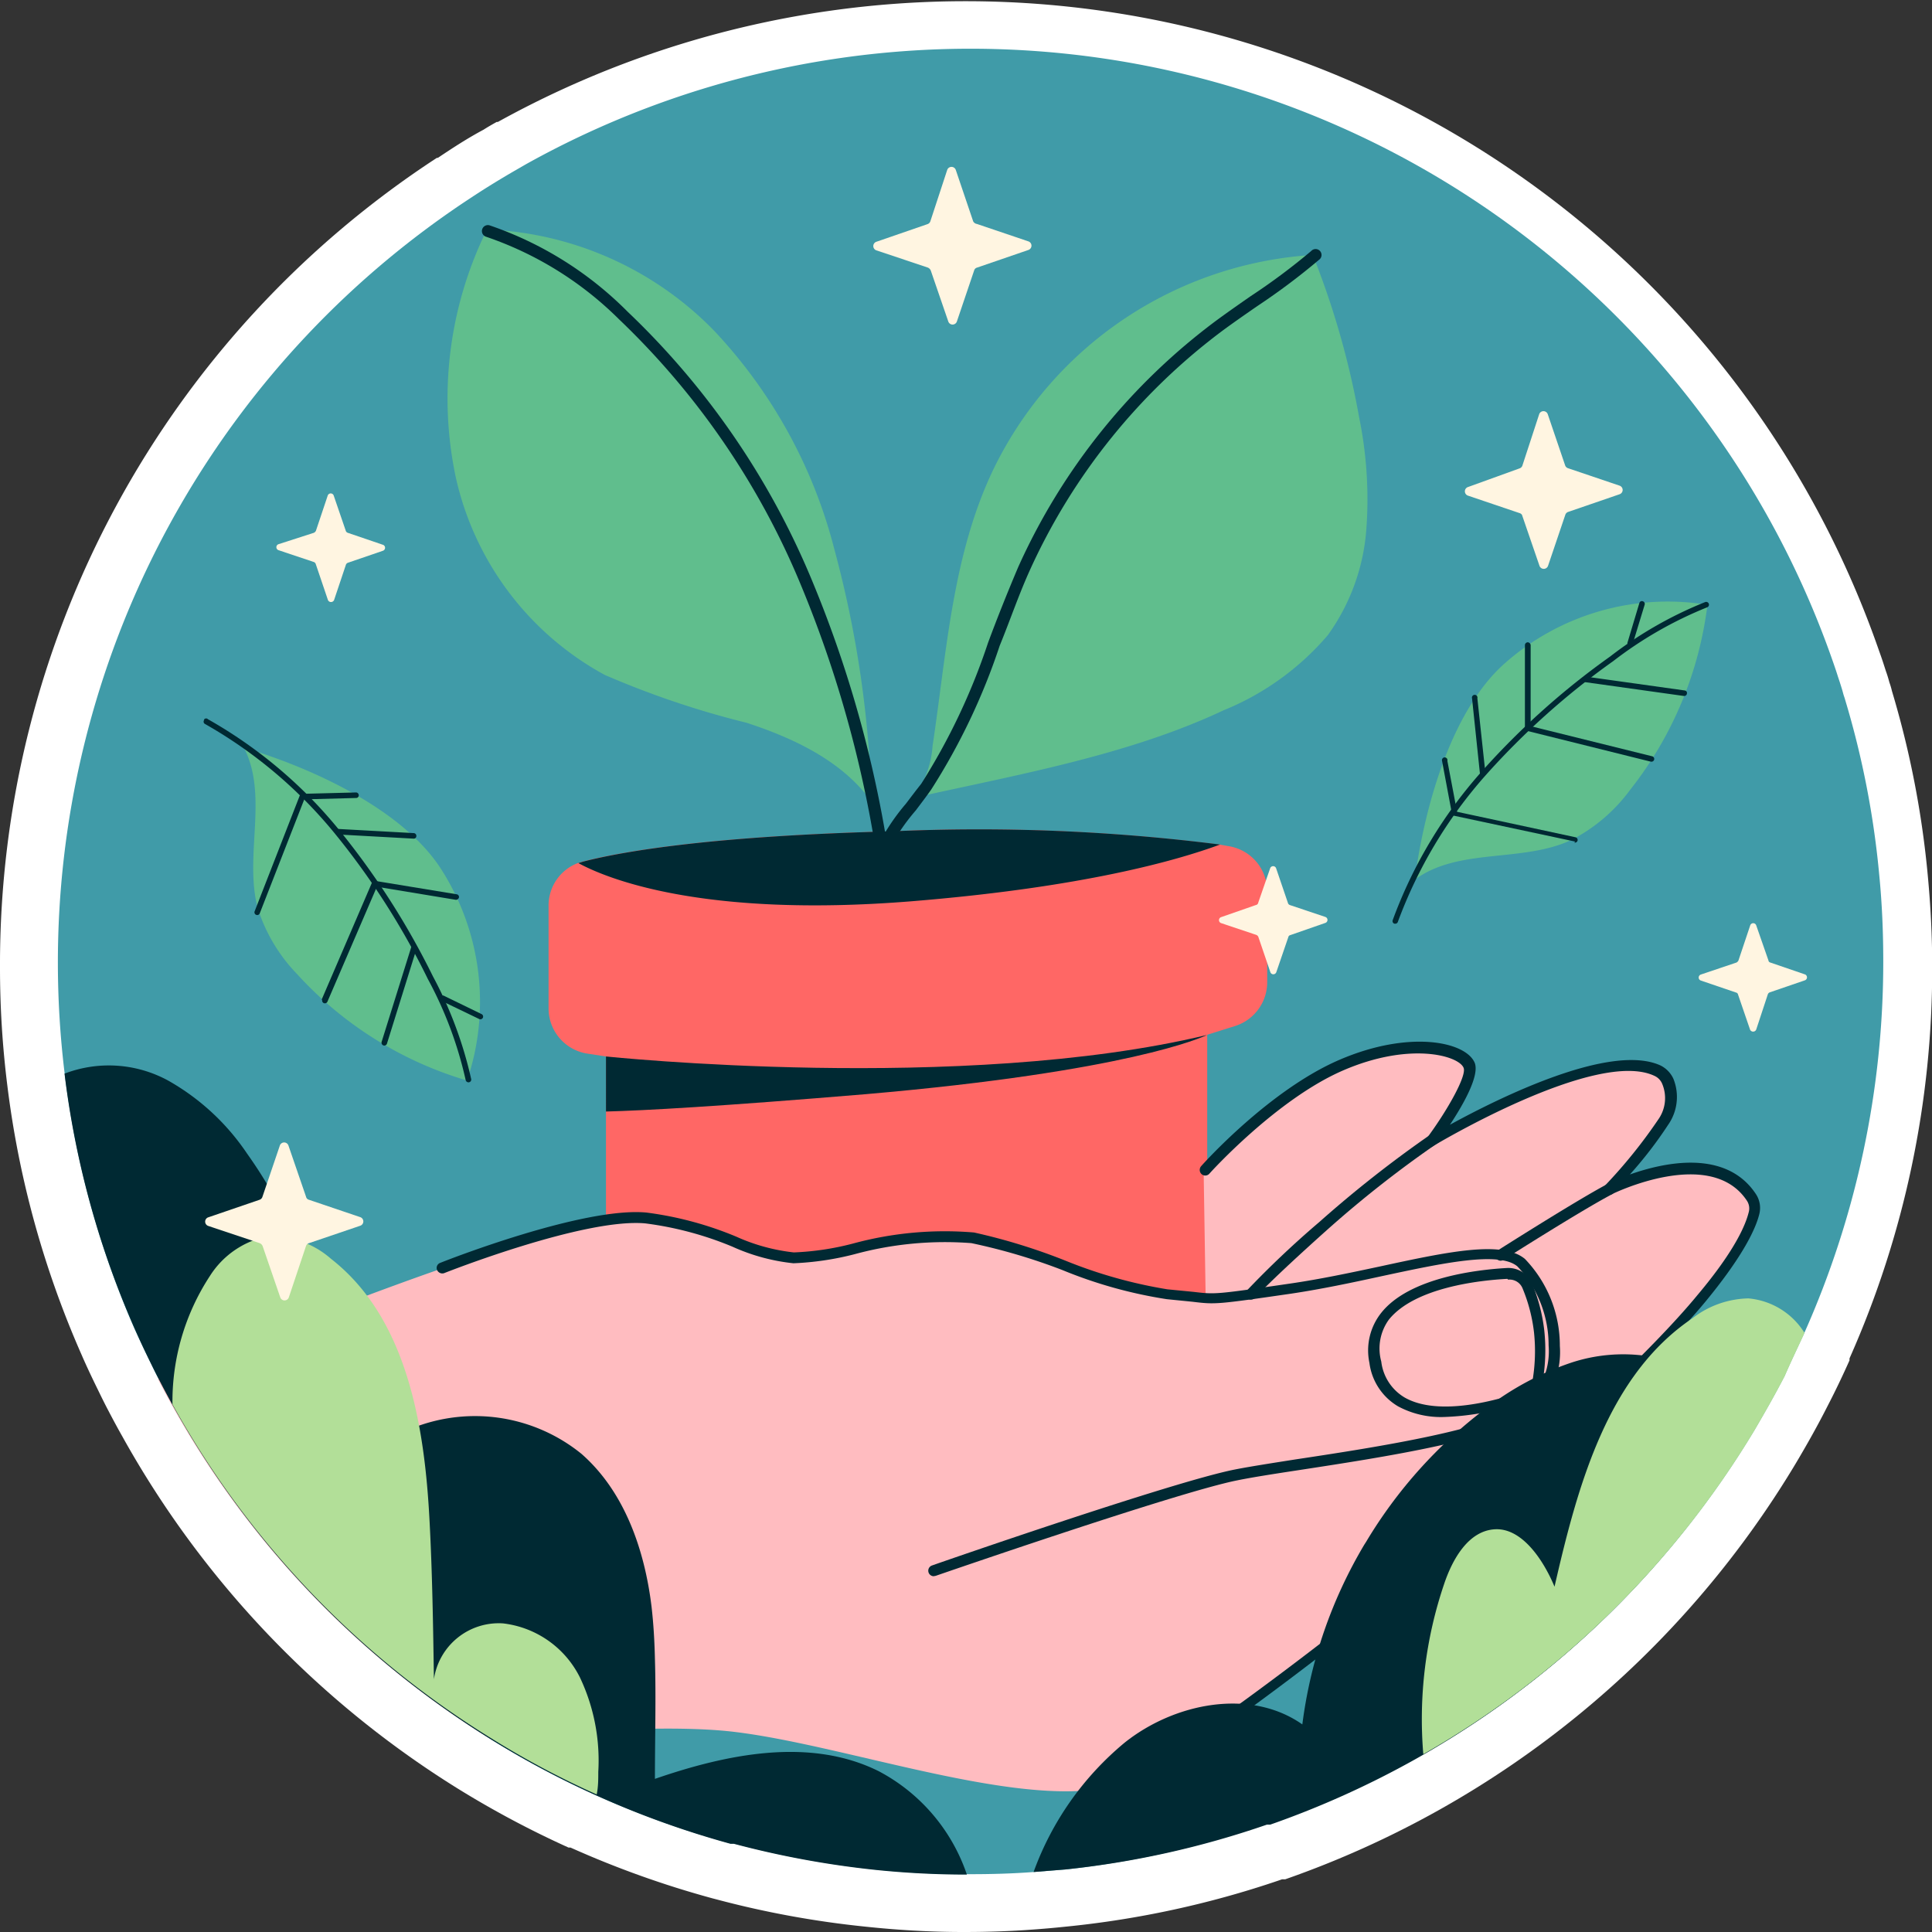
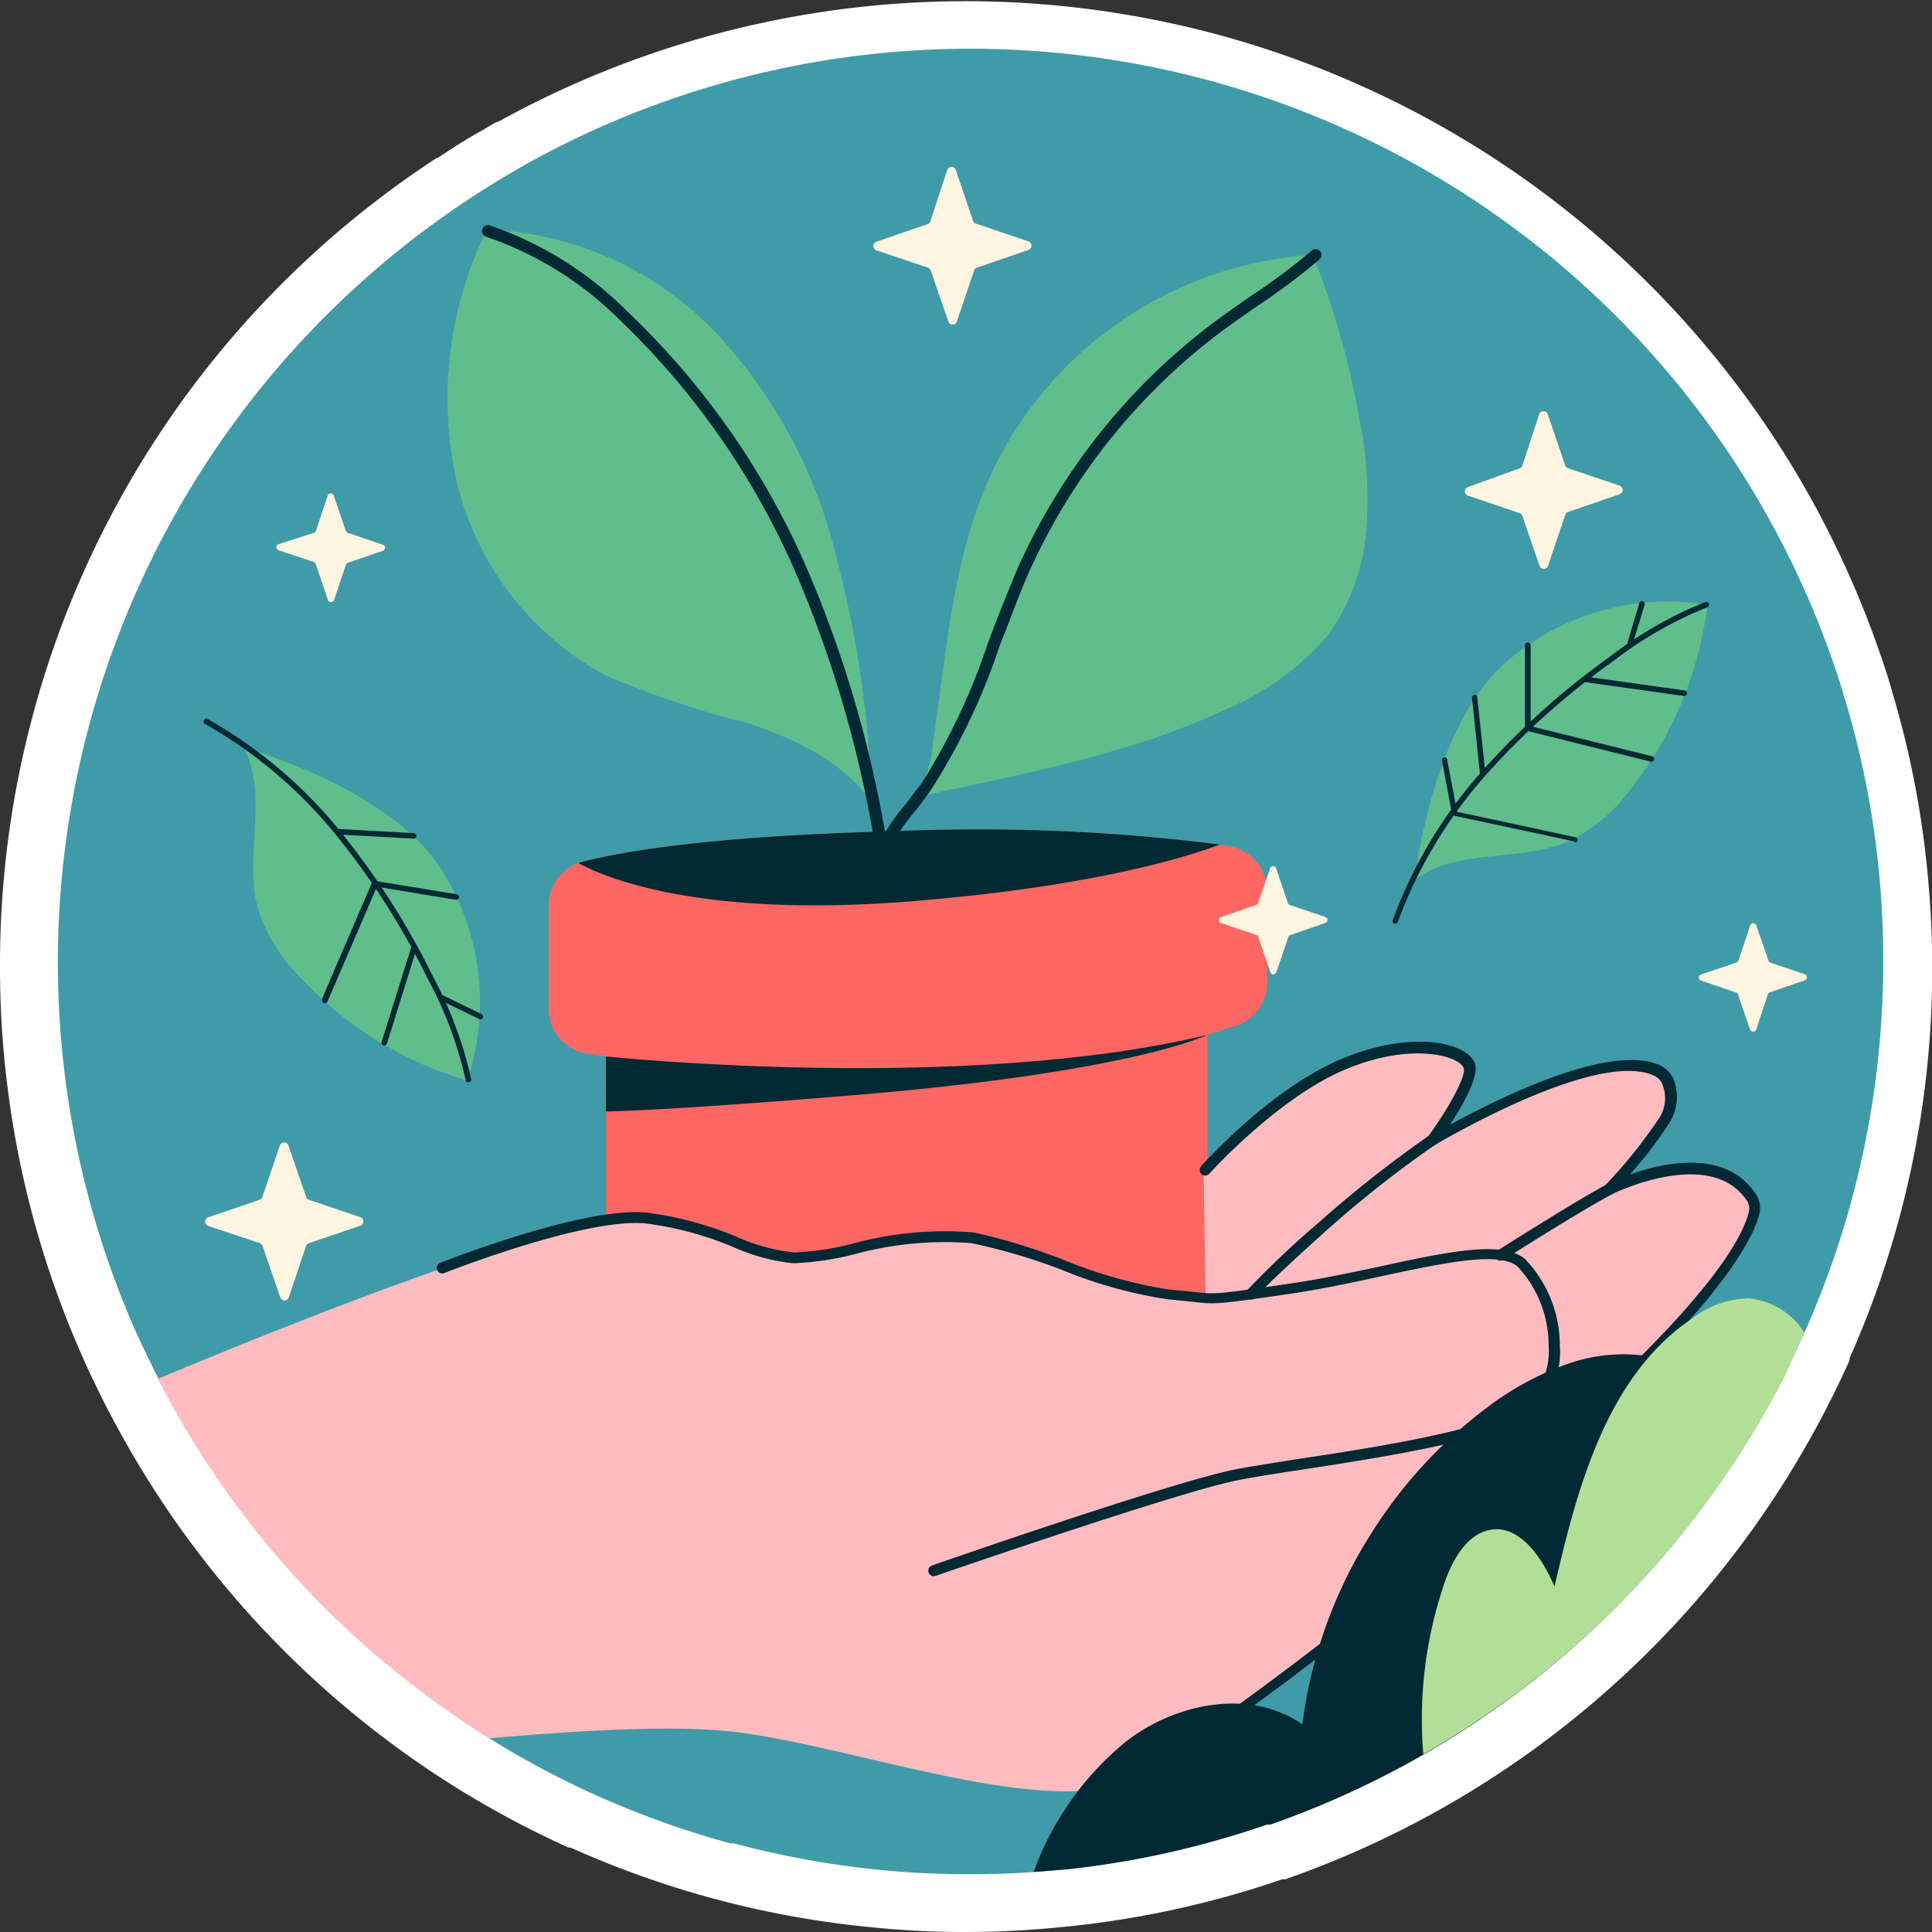
<svg xmlns="http://www.w3.org/2000/svg" viewBox="0 0 97.91 97.91">
  <rect x="0" y="0" width="97.91" height="97.91" fill="#333333" stroke="none" />
  <defs>
    <style>.cls-1{fill:#fff;}.cls-2{fill:#409ba8;}.cls-3{fill:#ff6765;}.cls-4{fill:#002933;}.cls-5{fill:#60be8d;}.cls-6{fill:#ffbcc0;}.cls-7{fill:#b2df98;}.cls-8{fill:#fff5e1;}</style>
  </defs>
  <g id="Слой_2" data-name="Слой 2">
    <g id="Слой_1-2" data-name="Слой 1">
      <path class="cls-1" d="M48.81,97.91c-1.68,0-3.34-.1-4.94-.27a48.43,48.43,0,0,1-7.55-1.38l-.23-.06a49.09,49.09,0,0,1-7.18-2.57l-.1,0a49,49,0,0,1-5.63-3,49.05,49.05,0,0,1-17-17.87c-.25-.44-.5-.91-.74-1.37-.13-.25-.28-.55-.42-.84-.33-.67-.62-1.28-.88-1.88A48.53,48.53,0,0,1,.37,55,48.05,48.05,0,0,1,0,49,48.81,48.81,0,0,1,22.14,8l.05,0c.73-.49,1.51-1,2.32-1.43.2-.13.43-.26.66-.39l.06,0a49,49,0,0,1,70,26.81c.08.22.17.48.25.73l.09.28c.07.19.13.39.18.58a3.66,3.66,0,0,1,.13.44,47.81,47.81,0,0,1,1.82,9.39c.14,1.5.22,3,.22,4.59a48.55,48.55,0,0,1-4.19,19.84.93.93,0,0,0,0,.1c-.34.76-.71,1.54-1.11,2.31-.47.93-1,1.88-1.6,2.89a49,49,0,0,1-25.89,21.1l-.16,0-.17.06A48.35,48.35,0,0,1,54,97.64q-.85.09-1.71.15c-1.08.08-2.22.12-3.38.12Z" />
      <path class="cls-2" d="M95.44,48.72a46.18,46.18,0,0,1-4,18.83h0c-.34.74-.69,1.46-1,2.18-.48.93-1,1.84-1.52,2.73A46.51,46.51,0,0,1,72.13,88.9a46.49,46.49,0,0,1-7.76,3.53l-.1,0h0l-.07,0A45.76,45.76,0,0,1,54,94.74l-1.62.13c-1.05.08-2.12.11-3.2.11H49a44.87,44.87,0,0,1-4.66-.24,47,47,0,0,1-7.15-1.32l-.07,0h0l-.1,0a46.42,46.42,0,0,1-6.79-2.43h0a44.27,44.27,0,0,1-5.4-2.88A46.59,46.59,0,0,1,20.1,84.7,46.13,46.13,0,0,1,8.74,71.17c-.24-.42-.48-.86-.7-1.29-.14-.26-.27-.53-.4-.8-.29-.59-.57-1.18-.84-1.78A46.33,46.33,0,0,1,23.9,10h0c.71-.47,1.43-.91,2.17-1.34l.59-.34h0A46.28,46.28,0,0,1,92.91,33.59c.08.23.16.46.23.69l.09.27c.06.19.12.37.17.56s.08.24.11.36a45.17,45.17,0,0,1,1.73,8.91C95.38,45.81,95.44,47.26,95.44,48.72Z" />
      <path class="cls-3" d="M64.22,45.17v4.62A2.33,2.33,0,0,1,62.58,52l-1.4.44V66.76L30.71,63.42V53.54l-.91-.14a2.32,2.32,0,0,1-2-2.3V45.91a2.3,2.3,0,0,1,1.48-2.17l.26-.08c2.16-.55,6.7-1.3,15.63-1.53a97.46,97.46,0,0,1,16.63.67l.45.08A2.32,2.32,0,0,1,64.22,45.17Z" />
      <path class="cls-4" d="M61.17,52.45c-.23.11-4,1.85-17.29,3-7.42.62-11.23.83-13.17.88V53.54S48.76,55.43,61.17,52.45Z" />
      <path class="cls-4" d="M61.83,42.8c-2.14.79-6.9,2.17-15.7,2.88-10.66.85-15.48-1.21-16.82-1.94l.26-.08c2.16-.55,6.7-1.3,15.63-1.53A97.46,97.46,0,0,1,61.83,42.8Z" />
      <path class="cls-5" d="M44.17,40.63c-1.48-2.06-3.92-3.21-6.33-4a45.49,45.49,0,0,1-7.2-2.43,15.15,15.15,0,0,1-7.54-10,19.33,19.33,0,0,1,1.58-12.57,17,17,0,0,1,11.51,5.13,25.27,25.27,0,0,1,6.1,11.1A54.86,54.86,0,0,1,44.17,40.63Z" />
      <path class="cls-5" d="M46.26,40.44a4.83,4.83,0,0,0,1-2.63c.72-4.78,1-9.73,3.12-14.1A19.34,19.34,0,0,1,66.53,12.92a42.13,42.13,0,0,1,2.35,8.24,20.65,20.65,0,0,1,.36,5.71,10.5,10.5,0,0,1-1.95,5.32A13.75,13.75,0,0,1,62,36C57.16,38.28,51.51,39.27,46.26,40.44Z" />
      <path class="cls-4" d="M45,45.65a.3.3,0,0,1-.3-.26,59.18,59.18,0,0,0-4.14-15.81,39.43,39.43,0,0,0-9.19-13.4A17.59,17.59,0,0,0,24.64,12a.3.3,0,0,1,.17-.58,18.08,18.08,0,0,1,7,4.38,39.84,39.84,0,0,1,9.33,13.59,59.62,59.62,0,0,1,4.18,16,.3.3,0,0,1-.26.34Z" />
      <path class="cls-4" d="M44.2,44.61h-.09a.29.29,0,0,1-.2-.37,10.64,10.64,0,0,1,2-3.51c.26-.34.52-.69.77-1a32.31,32.31,0,0,0,3.39-7.15c.47-1.27,1-2.59,1.53-3.84A31.82,31.82,0,0,1,61.7,16.2c.56-.41,1.12-.8,1.68-1.19a32.19,32.19,0,0,0,3.07-2.29.3.3,0,1,1,.39.45,33.38,33.38,0,0,1-3.12,2.34c-.55.38-1.11.77-1.66,1.17a31.26,31.26,0,0,0-9.88,12.24c-.56,1.24-1,2.54-1.52,3.81A32.44,32.44,0,0,1,47.2,40c-.25.36-.52.71-.79,1.07a10.39,10.39,0,0,0-1.93,3.3A.29.29,0,0,1,44.2,44.61Z" />
      <path class="cls-6" d="M88.92,61.22a1.09,1.09,0,0,1,0,.18s0,.08,0,.11h0c-.18,1.11-1.31,2.74-2.86,4.55l0,0c-.47.54-1,1.1-1.51,1.67l-.67.69-.69.7-.34.34L81,71.26l-.65.6-.12.12c-3.33,3.09-6.35,5.58-6.35,5.58S69.7,81.43,65.18,85l-.18.13c-1.67,1.31-3.4,2.56-5,3.55a13,13,0,0,1-4.4,2c-4.86.67-12.89-2.23-18.29-2.9-3.32-.42-8.8,0-12.51.31A46.22,46.22,0,0,1,8,69.88c3.49-1.47,16.68-6.92,22.67-8a8.06,8.06,0,0,1,2.16-.16l.14,0a33.87,33.87,0,0,1,5,1.46,9.55,9.55,0,0,0,2.54.51,7.59,7.59,0,0,0,1.06,0c3-.27,5.94-1.76,9.86-.41.78.27,1.51.51,2.19.73a0,0,0,0,0,0,0c2.71.87,4.48,1.32,4.48,1.32l2,.33h0l1,.18v-.07L61,59.46l.21-.25c.16-.2.42-.5.78-.88l.19-.18c.41-.42.93-.9,1.54-1.41l.32-.26a19.46,19.46,0,0,1,3.64-2.28c3.39-1.62,5.6-1.2,6.48-.46s-1.83,4.18-1.83,4.18l.26-.15a35.5,35.5,0,0,1,4.88-2.48c.25-.11.8-.31,1.48-.52h0a12.06,12.06,0,0,1,4.37-.7h.06c.67.1,1.14.4,1.22,1a1.26,1.26,0,0,1,0,.28,4.68,4.68,0,0,1-.8,2.24,9.59,9.59,0,0,1-.71,1,9.25,9.25,0,0,1-.65.69c-.37.36-.79.74-1.07,1l.24-.11c1.07-.49,5.44-2.24,7.15.41a1.09,1.09,0,0,1,.15.49Z" />
      <path class="cls-4" d="M57.48,90.4a.28.28,0,0,1-.26-.17.28.28,0,0,1,.15-.36c2.37-1,9.68-6.69,9.75-6.74S81.54,71.09,86,65.66c2-2.37,2.48-3.66,2.62-4.22a.71.71,0,0,0-.09-.59c-1.84-2.78-6.79-.36-6.84-.33a.28.28,0,0,1-.35-.09.27.27,0,0,1,0-.35,25.68,25.68,0,0,0,2.7-3.35,1.87,1.87,0,0,0,.19-1.82.76.76,0,0,0-.37-.38c-2.94-1.42-11.15,3.5-11.23,3.55a.28.28,0,0,1-.35,0,.29.29,0,0,1,0-.36c1.06-1.42,2.07-3.22,1.89-3.61-.26-.62-2.74-1.32-6.11.14s-6.75,5.2-6.78,5.24a.28.28,0,0,1-.4,0,.29.29,0,0,1,0-.4c.14-.16,3.47-3.86,7-5.38s6.38-.93,6.85.14c.27.63-.55,2.09-1.25,3.15,2.41-1.32,8.13-4.18,10.68-3a1.41,1.41,0,0,1,.64.66A2.46,2.46,0,0,1,84.54,57a20.82,20.82,0,0,1-1.94,2.52c1.72-.61,4.87-1.31,6.39,1a1.27,1.27,0,0,1,.17,1c-.18.74-.81,2.11-2.72,4.43-4.51,5.48-18.82,17.43-19,17.55-.31.24-7.45,5.81-9.88,6.82A.23.23,0,0,1,57.48,90.4Z" />
      <path class="cls-4" d="M63.4,65.86a.27.27,0,0,1-.21-.46,48.36,48.36,0,0,1,3.67-3.47,59.75,59.75,0,0,1,5.69-4.47.28.28,0,1,1,.32.46,56.63,56.63,0,0,0-5.64,4.43c-2.85,2.55-3.62,3.41-3.62,3.42A.29.29,0,0,1,63.4,65.86Z" />
      <path class="cls-4" d="M47.31,79.88a.28.28,0,0,1-.09-.54c.5-.18,12.29-4.27,15.37-4.87.71-.14,1.79-.31,3-.5C69.76,73.34,76,72.39,77.48,71a3.64,3.64,0,0,0,1-2.82,5.82,5.82,0,0,0-1.58-4c-.93-.79-3.82-.16-6.86.49-1.51.33-3.07.66-4.61.89-3.79.55-3.84.55-5,.41l-1.3-.13a23.15,23.15,0,0,1-5.3-1.48A30,30,0,0,0,49.23,63a17.45,17.45,0,0,0-5.92.56,14.76,14.76,0,0,1-3.1.46,10,10,0,0,1-3.09-.84A17.09,17.09,0,0,0,32.71,62c-3.09-.29-10.13,2.49-10.2,2.52a.29.29,0,0,1-.36-.16.27.27,0,0,1,.16-.36c.29-.12,7.24-2.85,10.45-2.55a17.62,17.62,0,0,1,4.55,1.22,9.62,9.62,0,0,0,2.92.8,13.9,13.9,0,0,0,3-.45,17.72,17.72,0,0,1,6.13-.56A30.14,30.14,0,0,1,54,63.89a23.92,23.92,0,0,0,5.16,1.45l1.33.13c1.1.13,1.12.13,4.88-.42,1.52-.22,3.07-.55,4.57-.87,3.46-.75,6.2-1.33,7.34-.38a6.34,6.34,0,0,1,1.77,4.41,4.17,4.17,0,0,1-1.2,3.25c-1.62,1.46-7.7,2.38-12.14,3.06-1.25.19-2.32.36-3,.5-3,.59-15.17,4.8-15.29,4.84Z" />
      <path class="cls-4" d="M76.05,63.89a.31.31,0,0,1-.24-.13.29.29,0,0,1,.09-.39c.16-.1,3.92-2.49,5.53-3.35a.28.28,0,0,1,.38.12.29.29,0,0,1-.11.38c-1.6.84-5.46,3.3-5.5,3.32A.3.3,0,0,1,76.05,63.89Z" />
-       <path class="cls-4" d="M73.2,71.81a4.58,4.58,0,0,1-2.35-.54,3,3,0,0,1-1.45-2.2A3.06,3.06,0,0,1,70,66.53c1.44-1.81,4.93-2.19,6.37-2.27a1.31,1.31,0,0,1,1.27.78,8.81,8.81,0,0,1,.62,2.38A9.34,9.34,0,0,1,78.18,70a1.3,1.3,0,0,1-.85,1A13.35,13.35,0,0,1,73.2,71.81Zm3.19-7c-1.36.07-4.67.42-6,2.06A2.49,2.49,0,0,0,70,69a2.45,2.45,0,0,0,1.18,1.82c1.74,1,4.78.12,6-.31a.75.75,0,0,0,.49-.57,9,9,0,0,0,.07-2.42,8.27,8.27,0,0,0-.58-2.23.71.71,0,0,0-.73-.44Zm0-.28Z" />
-       <path class="cls-4" d="M49,95a44.87,44.87,0,0,1-4.66-.24,47,47,0,0,1-7.15-1.32l-.07,0h0l-.1,0A46.32,46.32,0,0,1,7.64,69.08,45.7,45.7,0,0,1,3.27,54.41a6.28,6.28,0,0,1,5.25.35,11.8,11.8,0,0,1,4,3.7,23.64,23.64,0,0,1,2.72,5A38.32,38.32,0,0,1,17.7,74.61a8.56,8.56,0,0,1,11.77-.93c2.18,1.91,3.2,4.86,3.55,7.75.1.87.15,1.75.17,2.62.06,2,0,4.07,0,6.1,3.68-1.27,7.86-2.12,11.34-.39A9.29,9.29,0,0,1,49,95Z" />
      <path class="cls-4" d="M88.88,72.47a46.39,46.39,0,0,1-24.51,20l-.1,0h0l-.07,0A45.76,45.76,0,0,1,54,94.74l-1.62.13A15.25,15.25,0,0,1,57,88.31c2.51-2,6.35-2.78,9-.92a23.66,23.66,0,0,1,3.14-9.11l.09-.14a23.68,23.68,0,0,1,6.12-6.8,14.84,14.84,0,0,1,4.18-2.25h0a8.41,8.41,0,0,1,4-.36A8.21,8.21,0,0,1,88.88,72.47Z" />
      <path class="cls-5" d="M71.7,44.58c2.21-1.63,5.42-.85,7.91-2a8.5,8.5,0,0,0,3-2.55,18.83,18.83,0,0,0,3.92-9.38,12.46,12.46,0,0,0-10.23,2.93C73.52,36,72.17,41,71.7,44.58Z" />
      <path class="cls-4" d="M70.68,46.81a.14.14,0,0,0,.16-.09,23.38,23.38,0,0,1,4.44-7.42,38.69,38.69,0,0,1,6.48-5.8,20,20,0,0,1,4.75-2.72.14.14,0,1,0-.09-.27,20,20,0,0,0-4.82,2.76,38.91,38.91,0,0,0-6.53,5.85,23.45,23.45,0,0,0-4.49,7.51.14.14,0,0,0,.08.18Z" />
      <path class="cls-4" d="M80.33,34.57h0l5,.7a.14.14,0,0,0,.16-.12.13.13,0,0,0-.12-.16l-5-.7a.14.14,0,0,0-.16.12A.13.13,0,0,0,80.33,34.57Z" />
      <path class="cls-4" d="M82.58,32.73a.13.13,0,0,0,.16-.09l.61-2a.14.14,0,0,0-.1-.17.13.13,0,0,0-.17.09l-.6,2a.13.13,0,0,0,.09.17Z" />
      <path class="cls-4" d="M83.67,38.6a.14.14,0,0,0,.07-.27L77.57,36.8V32.69a.16.16,0,0,0-.15-.14.15.15,0,0,0-.14.14v4.22a.13.13,0,0,0,.11.13l6.27,1.56Z" />
      <path class="cls-4" d="M75.15,39.35h0a.14.14,0,0,0,.13-.15l-.41-3.81a.14.14,0,1,0-.27,0l.4,3.81A.14.14,0,0,0,75.15,39.35Z" />
      <path class="cls-4" d="M79.78,42.7a.14.14,0,0,0,.17-.11.14.14,0,0,0-.11-.16l-6-1.29-.49-2.58a.14.14,0,1,0-.27,0l.5,2.67a.14.14,0,0,0,.11.11l6.14,1.31Z" />
      <path class="cls-5" d="M12.36,37.89c1.26,2.44,0,5.48.7,8.13a8.49,8.49,0,0,0,2,3.35,18.88,18.88,0,0,0,8.61,5.39,12.46,12.46,0,0,0-1.23-10.58C20.55,41.08,15.86,38.93,12.36,37.89Z" />
      <path class="cls-4" d="M10.33,36.52a.13.13,0,0,0,.06.17A23.37,23.37,0,0,1,17,42.28a38.13,38.13,0,0,1,4.68,7.33,19.77,19.77,0,0,1,1.92,5.13.15.15,0,0,0,.16.11.14.14,0,0,0,.12-.16,20.47,20.47,0,0,0-1.94-5.21,39.15,39.15,0,0,0-4.72-7.38,23.44,23.44,0,0,0-6.68-5.65.13.13,0,0,0-.19,0Z" />
      <path class="cls-4" d="M20.84,48h0l-1.5,4.8a.15.15,0,0,0,.09.18.14.14,0,0,0,.18-.09l1.5-4.81a.14.14,0,0,0-.09-.17A.15.15,0,0,0,20.84,48Z" />
      <path class="cls-4" d="M22.3,50.54a.14.14,0,0,0,.07.18l1.91.92a.14.14,0,0,0,.19-.06.14.14,0,0,0-.07-.19l-1.91-.93a.15.15,0,0,0-.19.07Z" />
      <path class="cls-4" d="M16.33,50.67a.14.14,0,0,0,.26.1l2.51-5.83,4,.66a.16.16,0,0,0,.16-.12.14.14,0,0,0-.12-.16L19,44.64a.15.15,0,0,0-.15.09l-2.55,5.93Z" />
      <path class="cls-4" d="M17,42.14s0,0,0,0a.15.15,0,0,0,.13.15l3.82.21a.13.13,0,0,0,.15-.13.14.14,0,0,0-.13-.15l-3.82-.21A.13.13,0,0,0,17,42.14Z" />
-       <path class="cls-4" d="M12.91,46.17a.14.14,0,1,0,.26.1l2.25-5.76,2.63-.07a.13.13,0,0,0,.13-.14.14.14,0,0,0-.14-.14l-2.72.07a.17.17,0,0,0-.13.09l-2.28,5.85Z" />
-       <path class="cls-7" d="M30.32,89.79c0,.38,0,.76-.08,1.15h0a44.27,44.27,0,0,1-5.4-2.88A46.59,46.59,0,0,1,20.1,84.7,46.13,46.13,0,0,1,8.74,71.17a11.61,11.61,0,0,1,1.9-6.51,4.49,4.49,0,0,1,2.9-2,4.56,4.56,0,0,1,3.23,1.13c3.85,3,4.75,8.42,5,13.31.14,2.65.18,5.3.22,8a3.32,3.32,0,0,1,3.5-2.83,5,5,0,0,1,3.9,2.74A9.81,9.81,0,0,1,30.32,89.79Z" />
      <path class="cls-7" d="M91.45,67.55h0c-.34.74-.69,1.46-1,2.18-.48.93-1,1.84-1.52,2.73A46.51,46.51,0,0,1,72.13,88.9a21.33,21.33,0,0,1,1.05-8.61c.43-1.29,1.25-2.73,2.6-2.79s2.43,1.54,3,2.91c1.17-5.11,2.68-10.71,7-13.61a4.79,4.79,0,0,1,2.82-1A3.73,3.73,0,0,1,91.45,67.55Z" />
      <path class="cls-8" d="M49.51,11.35l2.6.88a.23.23,0,0,1,0,.44l-2.59.89a.21.21,0,0,0-.15.14l-.88,2.6a.23.23,0,0,1-.43,0l-.89-2.59a.28.28,0,0,0-.15-.15l-2.6-.87a.23.23,0,0,1,0-.44L47,11.36a.23.23,0,0,0,.15-.15L48,8.62a.23.23,0,0,1,.44,0l.88,2.6A.26.26,0,0,0,49.51,11.35Z" />
      <path class="cls-8" d="M79.47,23.73l2.6.88a.23.23,0,0,1,0,.44l-2.59.89a.23.23,0,0,0-.15.14l-.88,2.6a.23.23,0,0,1-.43,0l-.89-2.59A.23.23,0,0,0,77,26l-2.6-.88a.23.23,0,0,1,0-.44L77,23.74a.23.23,0,0,0,.15-.14L78,21a.23.23,0,0,1,.44,0l.88,2.59A.23.23,0,0,0,79.47,23.73Z" />
      <path class="cls-8" d="M15.65,60.8l2.6.88a.23.23,0,0,1,0,.44L15.66,63a.23.23,0,0,0-.15.14l-.87,2.6a.23.23,0,0,1-.44,0l-.89-2.59a.28.28,0,0,0-.15-.15l-2.6-.87a.23.23,0,0,1,0-.44l2.6-.89a.23.23,0,0,0,.14-.15l.88-2.59a.23.23,0,0,1,.44,0l.89,2.59A.2.2,0,0,0,15.65,60.8Z" />
      <path class="cls-8" d="M65.38,45.87l1.79.6a.16.16,0,0,1,0,.3l-1.78.62a.13.13,0,0,0-.1.1l-.61,1.78a.16.16,0,0,1-.3,0l-.61-1.79a.19.19,0,0,0-.1-.1l-1.79-.6a.16.16,0,0,1,0-.3l1.78-.62a.13.13,0,0,0,.1-.1L64.37,44a.16.16,0,0,1,.3,0l.61,1.79A.17.17,0,0,0,65.38,45.87Z" />
      <path class="cls-8" d="M89.69,48.77l1.78.61a.16.16,0,0,1,0,.3l-1.78.61a.17.17,0,0,0-.1.1L89,52.18a.17.17,0,0,1-.31,0l-.61-1.78a.13.13,0,0,0-.1-.1l-1.79-.61a.16.16,0,0,1,0-.3L88,48.78a.24.24,0,0,0,.1-.1l.6-1.79a.16.16,0,0,1,.3,0l.62,1.78A.13.13,0,0,0,89.69,48.77Z" />
      <path class="cls-8" d="M17.62,27l1.79.61a.16.16,0,0,1,0,.3l-1.78.61a.17.17,0,0,0-.1.1l-.6,1.79a.17.17,0,0,1-.31,0L16,28.58a.16.16,0,0,0-.1-.1l-1.79-.6a.16.16,0,0,1,0-.3L15.91,27a.24.24,0,0,0,.1-.1l.6-1.79a.16.16,0,0,1,.3,0l.61,1.78A.16.16,0,0,0,17.62,27Z" />
    </g>
  </g>
</svg>